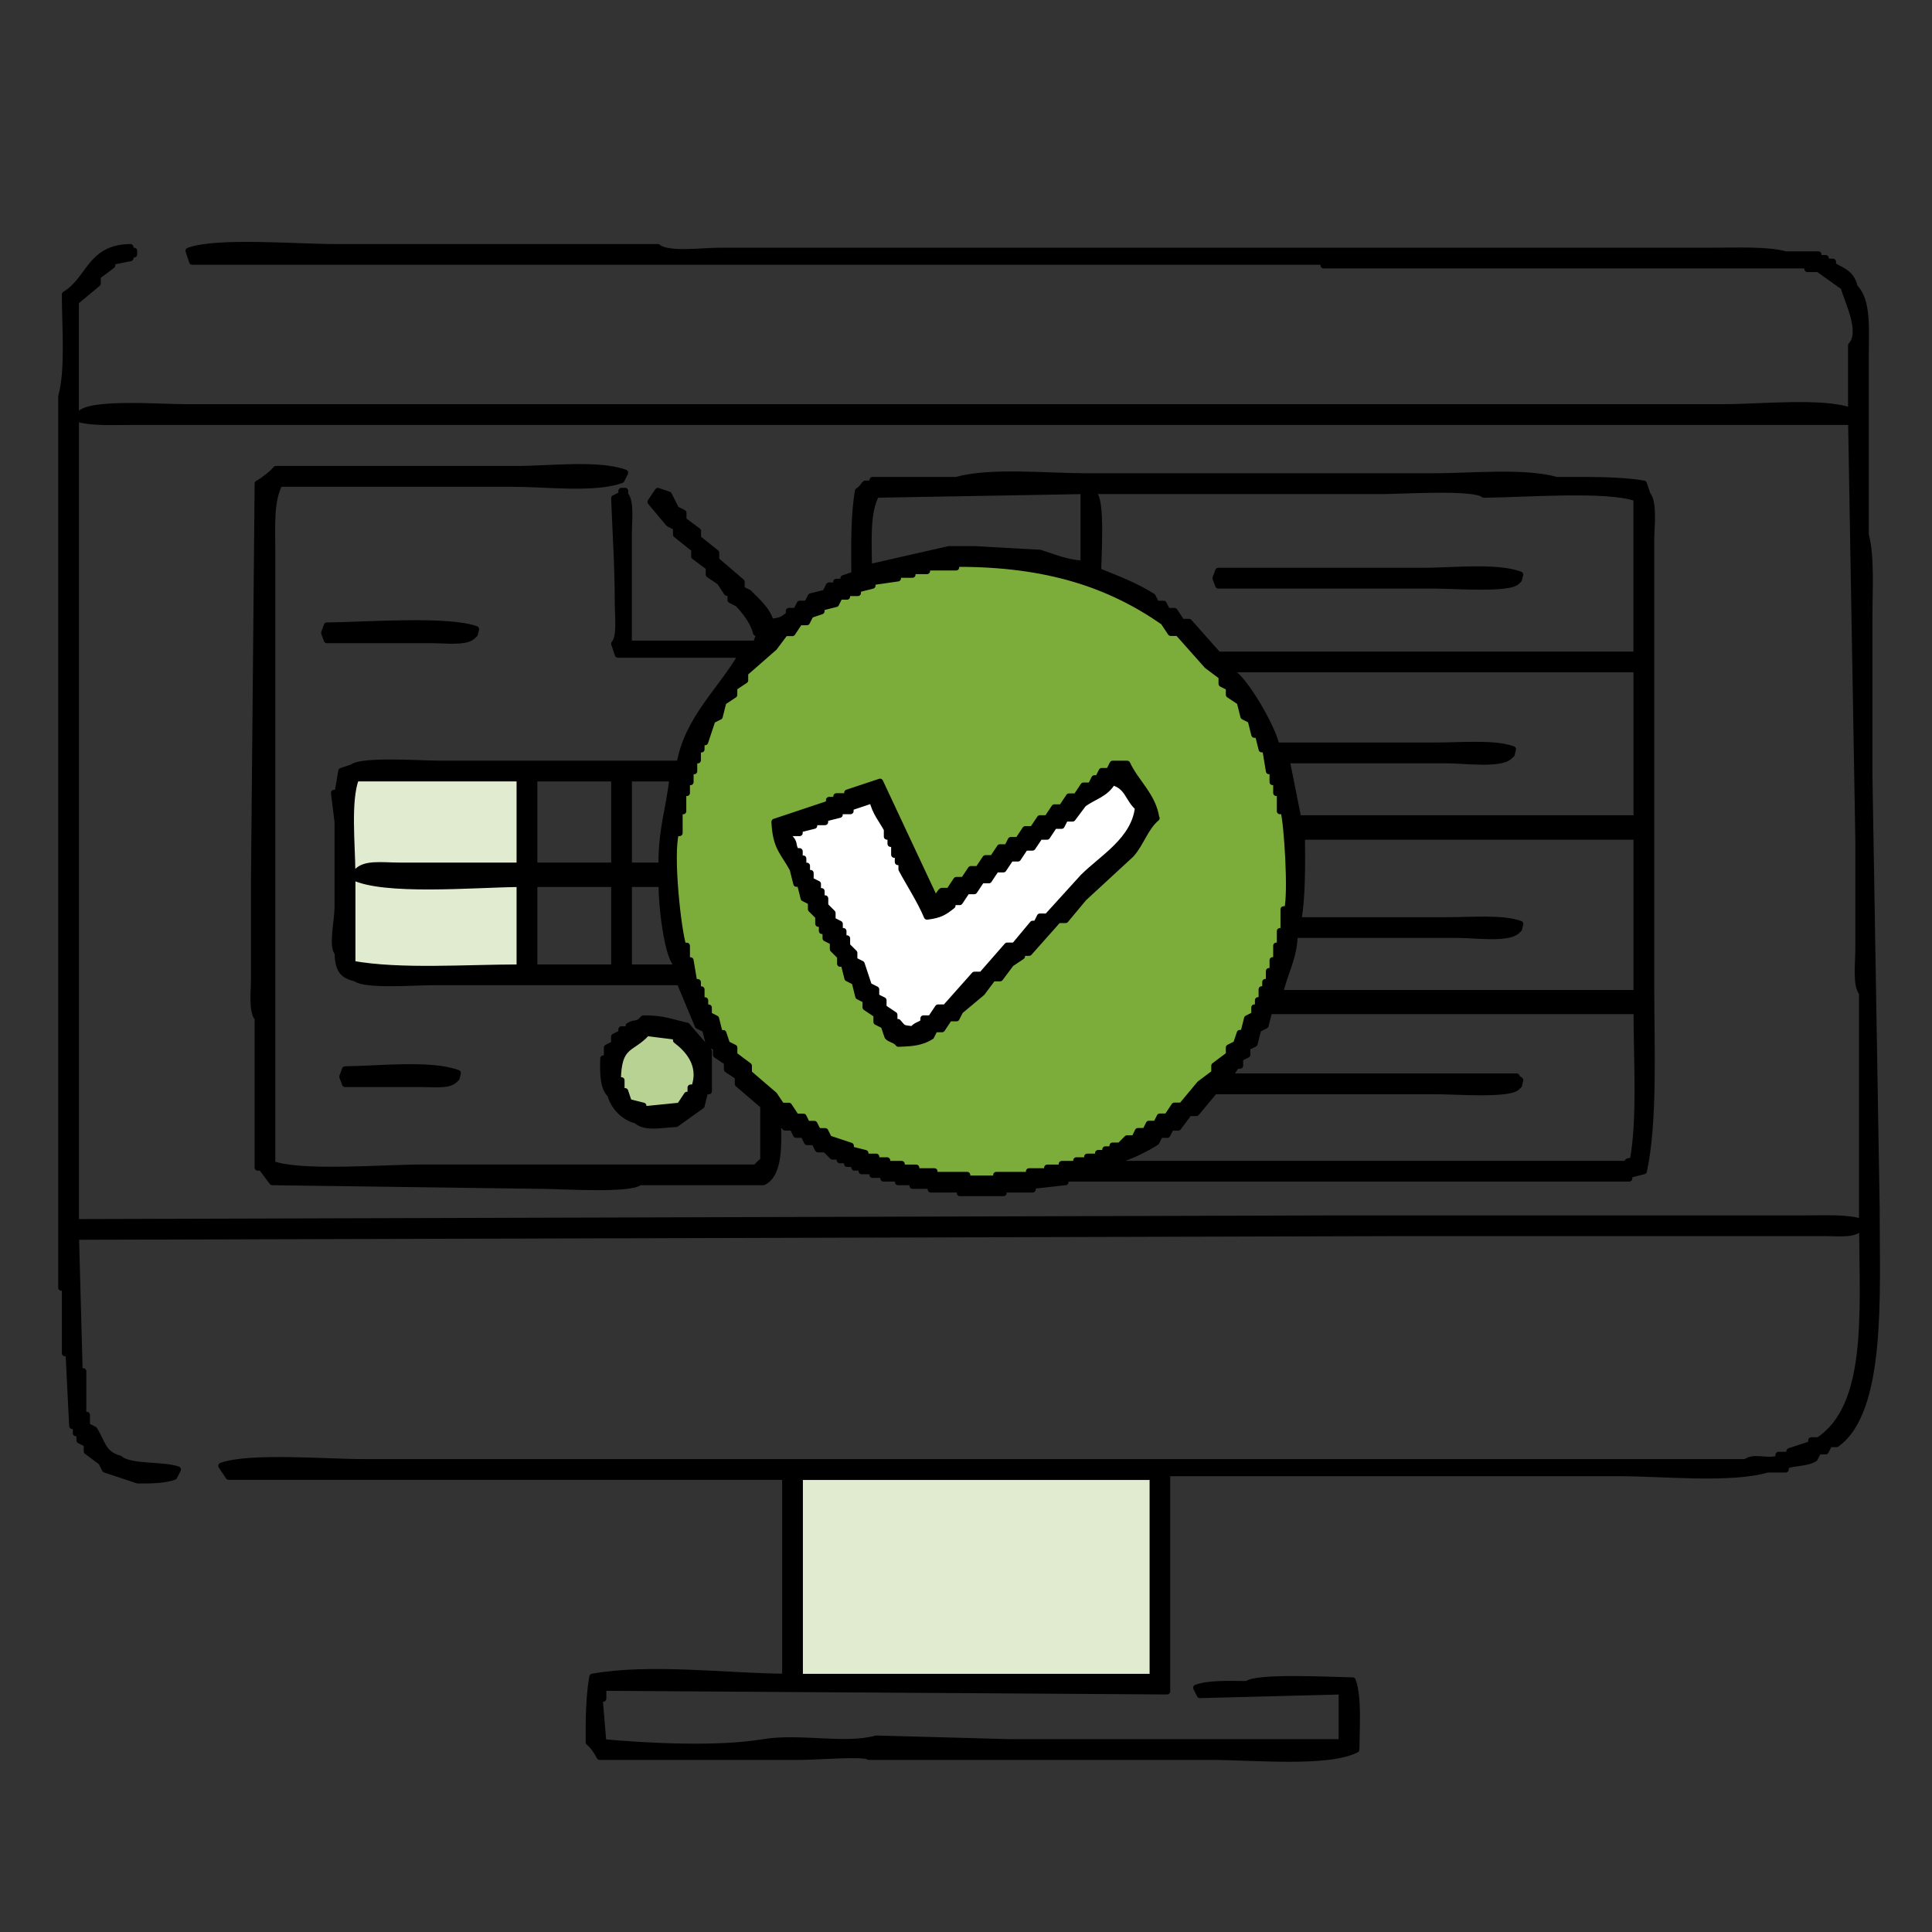
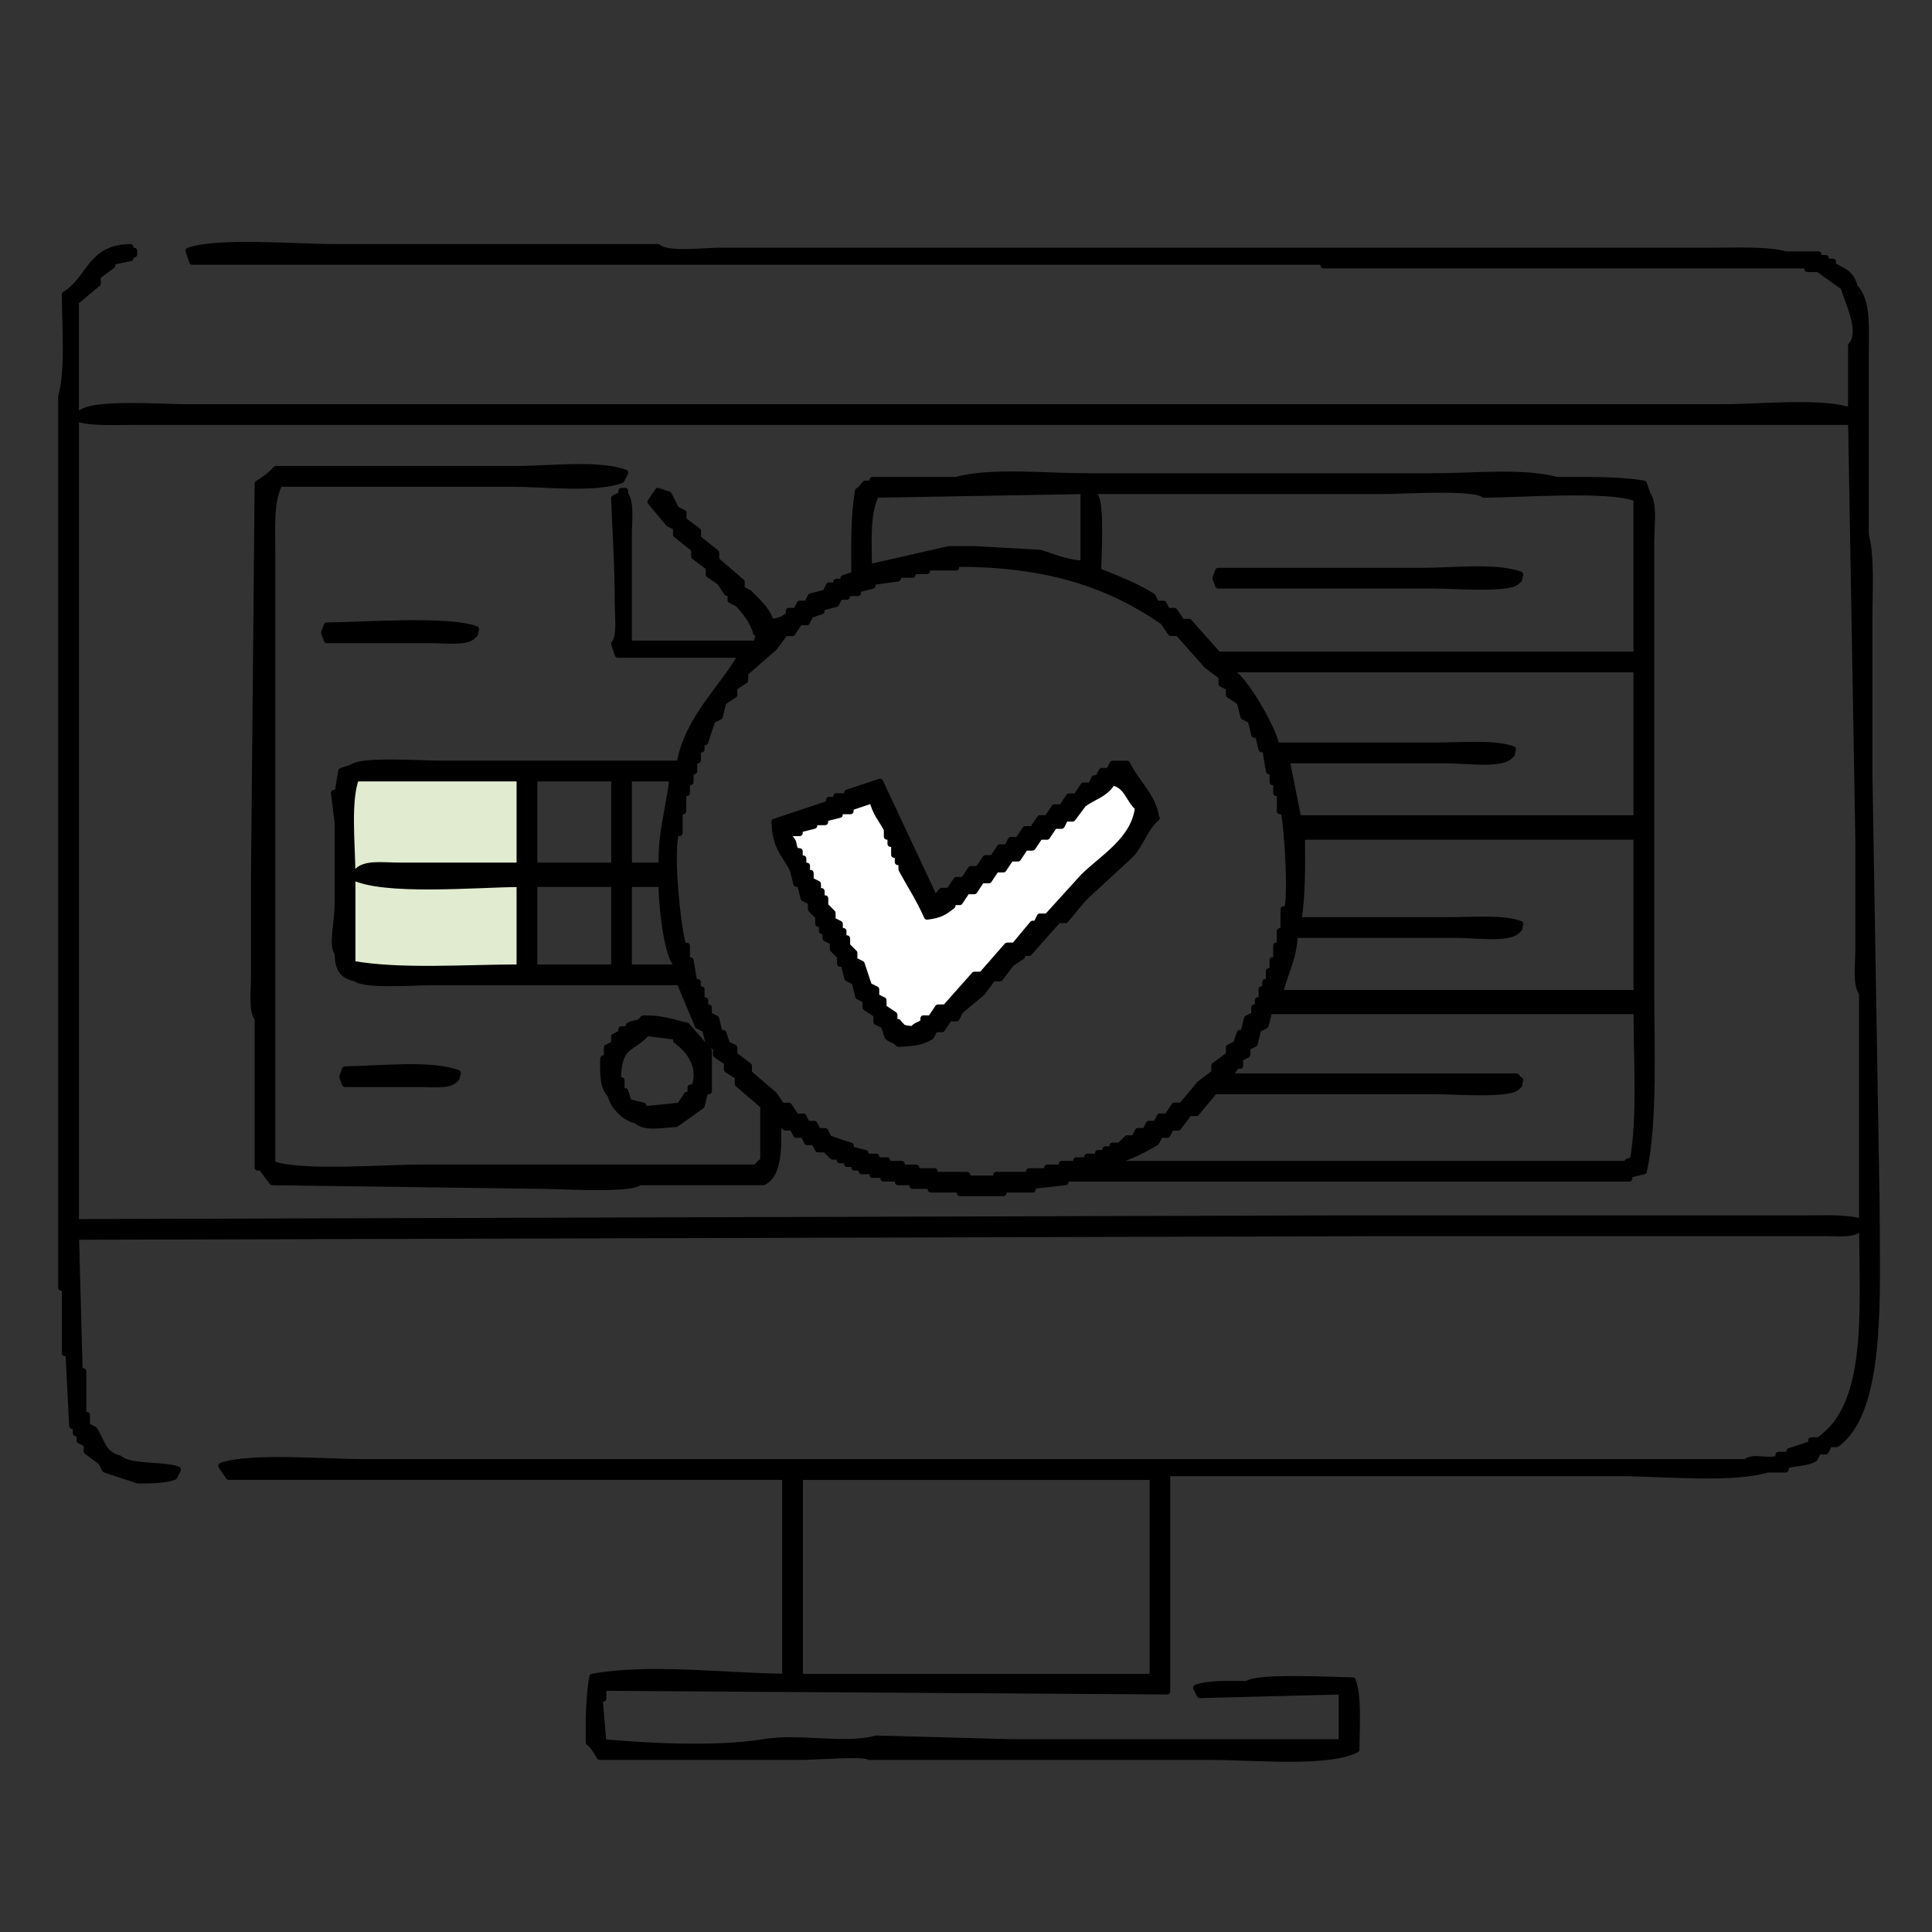
<svg xmlns="http://www.w3.org/2000/svg" viewBox="0 0 312 312">
  <rect x="0" y="0" width="312" height="312" fill="#333333" stroke="none" />
  <defs>
    <style>.c{fill:none;stroke:#000;stroke-linecap:round;stroke-linejoin:round;}.d{fill:#e0ebd0;stroke:#fff4d8;stroke-miterlimit:10;}.e{fill:#fff;}.e,.f,.g,.h{stroke-width:0px;}.e,.h{fill-rule:evenodd;}.f{fill:#b7d293;}.g{fill:#7cad3b;}</style>
  </defs>
  <g id="a">
-     <rect class="d" x="128.13" y="237.58" width="58.92" height="33.57" />
-     <circle class="g" cx="159.07" cy="140.55" r="50.67" />
    <path class="e" d="m140.91,129.22c-1.17.39-2.35.78-3.53,1.18v.59h-1.76v.59c-.78.2-1.57.39-2.35.59v.59h-1.76v.59c-.78.2-1.57.39-2.35.59v.59h-1.76v.59c1.14,1.05.5,1.12,1.17,2.35h.59v1.18h.59v1.17h.59v1.17h.59v1.17c.39.2.78.39,1.17.59v1.17h.59v1.17h.59v1.17l1.18,1.18v1.17c.39.2.78.39,1.17.59v1.17h.59v1.18h.59v1.17l1.17,1.17v1.18c.39.2.78.39,1.18.59.39,1.17.78,2.35,1.17,3.53.39.2.78.39,1.17.59v1.17c.39.2.78.39,1.18.59v1.17c.59.39,1.17.78,1.76,1.18v1.17h.59c.92.98.48.95,2.35,1.17.63-.74,1.04-.61,1.76-1.17v-.59h1.17c.39-.59.78-1.18,1.18-1.76h1.17c1.57-1.76,3.13-3.53,4.7-5.29h1.17c1.37-1.57,2.74-3.13,4.11-4.7h1.18c.98-1.17,1.96-2.35,2.94-3.53h.59c.2-.39.39-.78.59-1.17h1.17c1.96-2.15,3.92-4.31,5.87-6.46,3.01-3.01,8.24-5.93,8.81-11.16-1.64-1.42-1.61-3.44-4.11-4.11-1.21,1.99-2.88,2.22-4.7,3.52l-1.76,2.35h-1.17c-.2.39-.39.78-.59,1.17h-1.18c-.39.59-.78,1.18-1.17,1.76h-1.17c-.39.59-.78,1.17-1.18,1.76h-1.17c-.39.59-.78,1.18-1.17,1.76h-1.17c-.39.59-.78,1.17-1.18,1.76h-1.17c-.39.59-.78,1.17-1.17,1.76h-1.18c-.39.59-.78,1.18-1.17,1.76h-1.17c-.39.59-.78,1.17-1.17,1.76h-1.18v.59c-1.26,1.01-1.99,1.51-4.11,1.76-1.13-2.65-2.83-5.22-4.11-7.64v-1.17h-.59v-1.18h-.59v-1.76h-.59v-1.17h-.59v-1.18c-.81-1.52-1.87-2.64-2.35-4.7Z" />
    <rect class="d" x="56.66" y="124.75" width="27.25" height="32.27" />
-     <circle class="f" cx="105.98" cy="173.6" r="6.8" />
  </g>
  <g id="b">
    <path class="h" d="m303.06,195.61c-.39-23.5-.78-47-1.18-70.5v-25.26c0-4.37.36-10.1-.59-13.51v-28.79c0-4.37.41-8.98-1.76-11.16-.62-2.3-1.68-2.46-3.53-3.53v-.59h-1.17v-.59h-1.18v-.59h-5.29c-2.91-.82-7.9-.59-11.75-.59H116.23c-2.7,0-8.41.78-9.99-.59h-52.29c-6.12,0-18.91-1.09-23.5.59.2.59.39,1.17.59,1.76h182.71v.59h78.14v.59h1.76c1.37.98,2.74,1.96,4.11,2.94.44,1.95,3.26,7.2,1.18,9.4v10.58c-4.55-1.66-14.73-.59-20.56-.59H29.87c-3.93,0-15.53-.9-17.04,1.17h-.59v-18.21c1.18-.98,2.35-1.96,3.53-2.94v-1.17c.78-.59,1.57-1.18,2.35-1.76v-.59c.98-.2,1.96-.39,2.94-.59v-.59h.59v-.59h-.59v-.59c-6.59.06-6.52,5.2-10.57,7.64,0,5.24.6,12.21-.59,16.45v143.94h.59v10.58h.59c.2,3.92.39,7.83.59,11.75h.59v1.17h.59v1.17c.39.2.78.39,1.17.59v1.17c.78.59,1.57,1.17,2.35,1.76.2.39.39.78.59,1.18,1.76.59,3.52,1.17,5.29,1.76,2.24.02,4.44-.05,5.88-.59.2-.39.39-.78.59-1.17-2.4-.87-7.7-.25-9.4-1.76-2.76-.72-2.76-2.61-4.11-4.7-.39-.2-.78-.39-1.18-.59v-1.76h-.59v-7.05h-.59c-.2-7.25-.39-14.49-.59-21.74,71.08-.2,142.18-.39,213.26-.59h69.33c1.88,0,4.28.28,5.29-.59h.59c.09,13.83,1.23,28.6-7.05,34.07h-1.17v.59c-1.17.39-2.35.78-3.53,1.17v.59h-1.76v.59c-1.92.63-4.03-.48-5.29.59H58.66c-6.01,0-18.41-1.05-22.91.59.39.59.78,1.18,1.17,1.76h89.89v32.31c-9.44-.06-21.82-1.68-31.14,0-.53,2.82-.63,6.9-.59,10.57.71.57,1.33,1.52,1.76,2.35h32.31c2.84,0,10.39-.64,11.16,0h55.22c6.81,0,18.87,1.19,23.5-1.17.03-3.61.4-8.5-.59-11.16-3.21-.05-15.57-.72-17.04.59-2.83-.03-6.27-.15-8.22.59.2.39.39.78.59,1.17,7.64-.2,15.28-.39,22.91-.59v8.22h-53.46c-7.25-.2-14.49-.39-21.74-.59-5,1.4-12.35-.39-18.21.59-7.35,1.23-18.47.67-25.85,0-.2-2.35-.39-4.7-.59-7.05h.59v-1.76c30.35.2,60.71.39,91.06.59v-35.25h72.85c7.09,0,18.25,1.15,24.09-.59h2.94v-.59c1.61-.59,3.37-.36,4.7-1.17.2-.39.39-.78.59-1.17h1.18c.2-.39.39-.78.59-1.17h1.17c7.52-5.35,6.46-24.24,6.46-37.6Zm-2.35,1.76c-2.26-.82-6.24-.59-9.4-.59h-76.96c-67.36.2-134.74.39-202.1.59V67.53c2.26.82,6.24.59,9.4.59h277.3c.39,22.52.78,45.04,1.17,67.56v17.62c0,2.19-.47,5.83.59,7.05v37.01Zm-114.56,73.44h-56.99v-32.31h56.99v32.31Zm80.49-183.3c0-2.28.53-6.35-.59-7.64-.2-.59-.39-1.17-.59-1.76-2.52-.45-6.06-.58-9.4-.59h-4.7c-5.24-1.47-13.7-.59-19.98-.59h-55.81c-6.63,0-15.58-.96-21.15.59h-13.51v.59h-1.17c-.24.15-.53.83-1.17,1.17-.68,3.65-.63,8.97-.59,13.51-.59.2-1.17.39-1.76.59v.59h-1.17v.59h-1.18c-.2.39-.39.78-.59,1.17-.78.2-1.57.39-2.35.59-.2.39-.39.78-.59,1.18h-1.18c-.2.39-.39.78-.59,1.17h-1.17v.59c-1.03.8-1.17.97-2.94,1.17-.56-2.03-2.24-3.34-3.53-4.7-.39-.2-.78-.39-1.17-.59v-1.17c-1.37-1.17-2.74-2.35-4.11-3.53v-1.17c-.98-.78-1.96-1.57-2.94-2.35v-1.17c-.78-.59-1.57-1.18-2.35-1.76v-1.17c-.39-.2-.78-.39-1.18-.59-.39-.78-.78-1.57-1.18-2.35-.59-.2-1.17-.39-1.76-.59-.39.59-.78,1.18-1.18,1.76.98,1.17,1.96,2.35,2.94,3.52.39.2.78.39,1.18.59v1.17c.98.78,1.96,1.57,2.94,2.35v1.18c.78.59,1.57,1.17,2.35,1.76v1.17c.59.39,1.17.78,1.76,1.18.39.59.78,1.17,1.17,1.76h.59v1.17c.39.2.78.39,1.17.59,1.11,1.19,2.5,2.89,2.94,4.7h.59c-.2.59-.39,1.17-.59,1.76h-20.56v-17.62c0-2.07.42-5.33-.59-6.46v-.59h-.59v.59c-.39.2-.78.39-1.17.59.2,5.11.59,11.14.59,17.04,0,2.07.42,5.34-.59,6.46.2.59.39,1.18.59,1.76h19.97c-3.16,5.63-8.69,10.24-9.99,17.62h-38.78c-2.97,0-12.64-.69-14.1.59-.59.2-1.18.39-1.76.59-.2,1.17-.39,2.35-.59,3.53h-.59c.2,1.57.39,3.13.59,4.7v13.51c0,2.59-1.01,6.47,0,7.64.07,2.67.75,3.63,2.94,4.11,1.43,1.22,9.54.59,12.34.59h39.95c.98,2.35,1.96,4.7,2.94,7.05.39.2.78.39,1.18.59.2.78.39,1.57.59,2.35.39.2.78.39,1.17.59v1.17c.59.39,1.17.78,1.76,1.18v1.17c.59.39,1.18.78,1.76,1.17v1.17c1.37,1.17,2.74,2.35,4.11,3.53v8.81s-.98.8-1.17,1.18h-54.05c-6.24,0-19.41,1.12-24.09-.59v-98.7c0-4.47-.3-8.28,1.18-11.16h37.6c5.39,0,13.31.99,17.62-.59.2-.39.39-.78.59-1.18-4.31-1.58-12.24-.59-17.62-.59h-38.77c-.58.72-2.1,1.89-2.94,2.35-.2,21.34-.39,42.69-.59,64.04v15.86c0,2.08-.41,5.32.59,6.46v24.09h.59c.59.78,1.18,1.57,1.76,2.35,14.49.2,28.98.39,43.47.59,3.17,0,14.34.75,15.86-.59h19.98c2.61-1.26,2.44-5.92,2.35-9.99.71.39.82.94,1.18,1.17h1.17c.2.39.39.78.59,1.17h1.18c.2.39.39.78.59,1.18h1.17c.2.39.39.78.59,1.17h1.17l1.18,1.17h1.17v.59h1.18v.59h1.17v.59h1.18v.59h1.76v.59h1.76v.59h2.35v.59h2.35v.59h2.94v.59h4.7v.59h7.05v-.59h4.7v-.59c1.76-.2,3.53-.39,5.29-.59v-.59h91.06v-.59c.78-.2,1.57-.39,2.35-.59,1.74-8.11,1.18-20.01,1.18-29.96v-71.68Zm-89.89-8.22h46.41c3.25,0,14.9-.77,16.45.59,6.28-.03,19.99-1.14,24.67.59v25.26h-67.56c-1.57-1.76-3.13-3.53-4.7-5.29h-1.18c-.39-.59-.78-1.17-1.17-1.76h-1.17c-.2-.39-.39-.78-.59-1.17h-1.18c-.2-.39-.39-.78-.59-1.18-2.75-1.75-5.71-2.86-8.81-4.11.05-2.68.58-11.05-.59-12.34v-.59Zm56.99,69.33h-24.09c.68-3.65.63-8.97.59-13.51h54.05v25.26h-57.57c.69-3.24,2.25-5.57,2.35-9.4h26.44c2.59,0,7.91.72,9.4-.59.66-.67.25,0,.59-1.17-2.83-1.04-7.96-.59-11.75-.59Zm-24.09-16.45c-.59-2.94-1.18-5.88-1.76-8.81h-.59v-.59h26.44c2.69,0,8.43.79,9.99-.59.66-.67.25,0,.59-1.18-2.98-1.09-8.39-.59-12.34-.59h-25.85c-.64-2.97-4.95-10.38-7.05-11.75v-.59h65.21v24.09h-54.64Zm-68.15-52.29c11.16-.2,22.33-.39,33.49-.59v11.75c-2.87-.14-4.92-1.12-7.05-1.76-3.52-.2-7.05-.39-10.58-.59h-4.11c-4.31.98-8.62,1.96-12.93,2.94-.05-4.54-.35-8.84,1.18-11.75Zm-39.95,45.82h7.05c-.51,4.78-1.84,8.3-1.76,14.1h-5.29v-14.1Zm-17.63,30.55c-8.75,0-19.27.8-27.02-.59v-14.1c4.98,2.57,19.67,1.25,27.02,1.18v13.51Zm0-16.45h-19.39c-2.82,0-5.85-.52-7.05,1.17h-.59c-.03-4.72-.78-11.59.59-15.28h26.44v14.1Zm15.28,16.45h-12.92v-13.51h12.92v13.51Zm0-16.45h-12.92v-14.1h12.92v14.1Zm9.99,16.45h-7.64v-13.51h5.29c-.01,3.47.88,11.35,2.35,12.92v.59Zm70.5,29.37h-1.18v.59h-1.17v.59h-1.76v.59h-1.76v.59h-2.35v.59h-2.35v.59h-2.94v.59h-5.29v.59h-4.7v-.59h-5.29v-.59h-2.94v-.59h-2.35v-.59h-2.35v-.59h-1.76v-.59h-1.76v-.59c-.78-.2-1.57-.39-2.35-.59v-.59c-1.17-.39-2.35-.78-3.53-1.17-.2-.39-.39-.78-.59-1.18h-1.17c-.2-.39-.39-.78-.59-1.17h-1.17c-.2-.39-.39-.78-.59-1.17h-1.18c-.39-.59-.78-1.18-1.17-1.76h-1.18c-.39-.59-.78-1.17-1.18-1.76-1.37-1.17-2.74-2.35-4.11-3.53v-1.17c-.78-.59-1.57-1.18-2.35-1.76v-1.17c-.39-.2-.78-.39-1.18-.59-.2-.59-.39-1.18-.59-1.76h-.59c-.2-.78-.39-1.57-.59-2.35-.39-.2-.78-.39-1.17-.59v-1.18h-.59v-1.17h-.59v-1.76h-.59v-1.18h-.59c-.2-1.17-.39-2.35-.59-3.52h-.59v-2.35h-.59c-.82-2.43-2.17-14.67-1.18-18.21h.59v-3.53h.59v-2.94h.59v-1.76h.59v-1.76h.59v-1.76h.59v-1.76h.59v-1.17h.59c.39-1.17.78-2.35,1.17-3.53.39-.2.78-.39,1.18-.59.2-.78.39-1.57.59-2.35.59-.39,1.18-.78,1.76-1.17v-1.17c.59-.39,1.17-.78,1.76-1.17v-1.18c1.57-1.37,3.13-2.74,4.7-4.11.59-.78,1.18-1.57,1.76-2.35h1.17c.39-.59.78-1.18,1.17-1.76h1.18c.2-.39.39-.78.59-1.17.59-.2,1.18-.39,1.76-.59v-.59c.78-.2,1.57-.39,2.35-.59.2-.39.39-.78.59-1.18h1.18v-.59h1.76v-.59c.78-.2,1.57-.39,2.35-.59v-.59c1.37-.2,2.74-.39,4.11-.59v-.59h2.35v-.59h2.35v-.59h4.7v-.59c14.76-.05,24.84,3.39,33.49,9.4.39.59.78,1.18,1.17,1.76h1.17c1.57,1.76,3.13,3.53,4.7,5.29.78.59,1.57,1.17,2.35,1.76v1.18c.39.2.78.39,1.18.59v1.17c.59.39,1.18.78,1.76,1.17.2.78.39,1.57.59,2.35.39.2.78.39,1.17.59.2.78.39,1.57.59,2.35h.59c.2.78.39,1.57.59,2.35h.59c.2,1.17.39,2.35.59,3.53h.59v1.76h.59v1.76h.59v2.94h.59c.57,1.9,1.29,13.39.59,15.86h-.59v3.52h-.59v2.35h-.59v2.35h-.59v1.76h-.59v1.76h-.59v1.18h-.59v1.76h-.59v1.17h-.59v1.18c-.39.2-.78.39-1.17.59-.2.78-.39,1.57-.59,2.35h-.59c-.2.59-.39,1.18-.59,1.76-.39.2-.78.39-1.17.59v1.17c-.78.59-1.57,1.18-2.35,1.76v1.17c-.78.59-1.57,1.17-2.35,1.76-.98,1.17-1.96,2.35-2.94,3.53h-1.17c-.39.59-.78,1.18-1.17,1.76h-1.18c-.2.39-.39.78-.59,1.17h-1.17c-.2.39-.39.78-.59,1.17h-1.18c-.2.39-.39.78-.59,1.18h-1.17l-1.17,1.17h-1.17v.59Zm84.01,1.76c-1.17.35-.51-.08-1.17.59h-82.25v-.59c1.9-.41,4.95-1.94,6.46-2.94.2-.39.39-.78.59-1.18h1.18c.2-.39.39-.78.59-1.17h1.17c.59-.78,1.18-1.57,1.76-2.35h1.17c.98-1.17,1.96-2.35,2.94-3.53h35.84c2.84,0,11.51.65,12.93-.59.66-.67.25,0,.59-1.18-.66-.5-.09.08-.59-.59h-46.41c.39-.59.78-1.17,1.17-1.76h.59v-1.18c.39-.2.78-.39,1.17-.59v-1.17c.39-.2.78-.39,1.17-.59.2-.78.39-1.57.59-2.35.39-.2.78-.39,1.18-.59.2-.78.39-1.57.59-2.35h59.34c0,7.83.64,17.24-.59,24.09Zm-31.73-92.82c2.84,0,11.51.65,12.93-.59.66-.67.25,0,.59-1.18-3.87-1.42-10.96-.59-15.86-.59h-32.9c-.55,1.79-.58.54,0,2.35h35.25Zm-179.19,8.81h17.04c2.07,0,5.33.42,6.46-.59.66-.67.25,0,.59-1.17-4.54-1.68-17.98-.64-24.09-.59-.55,1.79-.58.54,0,2.35Zm133.95,28.79c-.49-3.63-3.34-5.84-4.7-8.81h-2.35c-.2.39-.39.78-.59,1.17h-1.17c-.2.39-.39.78-.59,1.17h-.59c-.2.39-.39.78-.59,1.18h-1.18c-.39.59-.78,1.17-1.17,1.76h-1.17c-.39.59-.78,1.18-1.17,1.76h-1.18c-.39.59-.78,1.17-1.17,1.76h-1.17c-.39.59-.78,1.17-1.18,1.76h-1.18c-.39.59-.78,1.18-1.17,1.76h-1.17c-.2.39-.39.78-.59,1.17h-1.17c-.39.59-.78,1.18-1.17,1.76h-1.17c-.39.59-.78,1.17-1.18,1.76h-1.17c-.39.59-.78,1.17-1.17,1.76h-1.18c-.39.59-.78,1.18-1.17,1.76h-1.17c-.38.25-.43.78-1.17,1.17-2.94-6.27-5.88-12.53-8.81-18.8-1.76.59-3.53,1.17-5.29,1.76v.59h-1.76v.59h-1.18v.59c-2.94.98-5.88,1.96-8.81,2.94.18,4.24,1.5,4.94,2.94,7.64.2.78.39,1.57.59,2.35h.59c.2.78.39,1.57.59,2.35.39.2.78.39,1.18.59v1.18l1.18,1.17v1.17h.59v1.17h.59v1.18c.39.2.78.39,1.18.59v1.17l1.17,1.17v1.18h.59c.2.78.39,1.57.59,2.35.39.2.78.39,1.17.59.2.78.39,1.57.59,2.35.39.2.78.39,1.17.59v1.17c.59.39,1.17.78,1.76,1.18v1.17c.39.2.78.39,1.18.59.2.59.39,1.18.59,1.76.41.53,1.21.46,1.76,1.17,2.35-.07,3.77-.22,5.29-1.17.2-.39.39-.78.59-1.18h1.17c.39-.59.78-1.17,1.17-1.76h1.17c.2-.39.39-.78.59-1.17,1.17-.98,2.35-1.96,3.52-2.94.59-.78,1.18-1.57,1.76-2.35h1.17c.59-.78,1.18-1.57,1.76-2.35.59-.39,1.17-.78,1.76-1.18v-.59h1.17c1.57-1.76,3.13-3.53,4.7-5.29h1.18c.98-1.17,1.96-2.35,2.94-3.53,2.55-2.35,5.09-4.7,7.64-7.05,1.6-1.77,2.29-4.35,4.11-5.87Zm-11.75,9.4c-1.96,2.15-3.92,4.31-5.87,6.46h-1.17c-.2.39-.39.78-.59,1.17h-.59c-.98,1.17-1.96,2.35-2.94,3.53h-1.18c-1.37,1.57-2.74,3.13-4.11,4.7h-1.17c-1.57,1.76-3.13,3.53-4.7,5.29h-1.18c-.39.59-.78,1.18-1.18,1.76h-1.17v.59c-.73.56-1.14.43-1.76,1.17-1.87-.23-1.43-.19-2.35-1.17h-.59v-1.17c-.59-.39-1.17-.78-1.76-1.18v-1.17c-.39-.2-.78-.39-1.18-.59v-1.17c-.39-.2-.78-.39-1.18-.59-.39-1.17-.78-2.35-1.17-3.53-.39-.2-.78-.39-1.18-.59v-1.18l-1.17-1.17v-1.17h-.59v-1.18h-.59v-1.17c-.39-.2-.78-.39-1.17-.59v-1.17l-1.18-1.18v-1.17h-.59v-1.17h-.59v-1.17c-.39-.2-.78-.39-1.18-.59v-1.17h-.59v-1.17h-.59v-1.17h-.59v-1.18h-.59c-.68-1.23-.03-1.3-1.17-2.35v-.59h1.76v-.59c.78-.2,1.57-.39,2.35-.59v-.59h1.76v-.59c.78-.2,1.57-.39,2.35-.59v-.59h1.76v-.59c1.17-.39,2.35-.78,3.53-1.18.48,2.06,1.54,3.18,2.35,4.7v1.18h.59v1.17h.59v1.76h.59v1.18h.59v1.17c1.29,2.41,2.98,4.98,4.11,7.64,2.13-.25,2.85-.75,4.11-1.76v-.59h1.18c.39-.59.78-1.17,1.17-1.76h1.18c.39-.59.78-1.18,1.17-1.76h1.18c.39-.59.78-1.17,1.17-1.76h1.18c.39-.59.78-1.17,1.18-1.76h1.17c.39-.59.78-1.18,1.17-1.76h1.18c.39-.59.78-1.17,1.18-1.76h1.17c.39-.59.78-1.18,1.17-1.76h1.18c.2-.39.39-.78.59-1.17h1.18c.59-.78,1.17-1.57,1.76-2.35,1.82-1.3,3.49-1.54,4.7-3.52,2.5.67,2.47,2.69,4.11,4.11-.58,5.23-5.8,8.15-8.81,11.16Zm-72.26,39.36c1.46,1.35,4.04.69,6.46.59,1.37-.98,2.74-1.96,4.11-2.94.2-.78.39-1.57.59-2.35h.59v-6.46c-1.17-1.37-2.35-2.74-3.53-4.11-2.38-.5-3.78-1.22-7.05-1.17-1.03,1.18-1.16.49-2.35,1.17v.59h-1.18v.59c-.39.2-.78.39-1.17.59v1.17c-.39.2-.78.39-1.17.59v1.76h-.59c-.05,2.5-.06,4.68,1.17,5.88.46,1.88,2.22,3.67,4.11,4.11Zm1.76-14.1c1.57.2,3.13.39,4.7.59v.59c1.57,1.19,4.36,3.76,2.94,7.64h-.59v1.17h-.59c-.39.59-.78,1.17-1.17,1.76-1.96.2-3.92.39-5.88.59v-.59c-.78-.2-1.57-.39-2.35-.59-.2-.59-.39-1.17-.59-1.76h-.59v-1.76h-.59c.08-5.96,2.2-4.85,4.7-7.64Zm-31.14,7.64c.66-.67.25,0,.59-1.17-4.4-1.63-12.72-.65-18.21-.59-.55,1.79-.58.54,0,2.35h12.34c1.87,0,4.3.3,5.29-.59Z" />
    <path class="c" d="m303.06,195.61c-.39-23.5-.78-47-1.18-70.5v-25.26c0-4.37.36-10.1-.59-13.51v-28.79c0-4.37.41-8.98-1.76-11.16-.62-2.3-1.68-2.46-3.53-3.53v-.59h-1.17v-.59h-1.18v-.59h-5.29c-2.91-.82-7.9-.59-11.75-.59H116.23c-2.7,0-8.41.78-9.99-.59h-52.29c-6.12,0-18.91-1.09-23.5.59.2.59.39,1.17.59,1.76h182.71v.59h78.14v.59h1.76c1.37.98,2.74,1.96,4.11,2.94.44,1.95,3.26,7.2,1.18,9.4v10.58c-4.55-1.66-14.73-.59-20.56-.59H29.87c-3.93,0-15.53-.9-17.04,1.17h-.59v-18.21c1.18-.98,2.35-1.96,3.53-2.94v-1.17c.78-.59,1.57-1.18,2.35-1.76v-.59c.98-.2,1.96-.39,2.94-.59v-.59h.59v-.59h-.59v-.59c-6.59.06-6.52,5.2-10.57,7.64,0,5.24.6,12.21-.59,16.45v143.94h.59v10.58h.59c.2,3.92.39,7.83.59,11.75h.59v1.17h.59v1.17c.39.2.78.39,1.17.59v1.17c.78.59,1.57,1.17,2.35,1.76.2.39.39.78.59,1.18,1.76.59,3.52,1.17,5.29,1.76,2.24.02,4.44-.05,5.88-.59.2-.39.39-.78.59-1.17-2.4-.87-7.7-.25-9.4-1.76-2.76-.72-2.76-2.61-4.11-4.7-.39-.2-.78-.39-1.18-.59v-1.76h-.59v-7.05h-.59c-.2-7.25-.39-14.49-.59-21.74,71.08-.2,142.18-.39,213.26-.59h69.33c1.88,0,4.28.28,5.29-.59h.59c.09,13.83,1.23,28.6-7.05,34.07h-1.17v.59c-1.17.39-2.35.78-3.53,1.17v.59h-1.76v.59c-1.92.63-4.03-.48-5.29.59H58.66c-6.01,0-18.41-1.05-22.91.59.39.59.78,1.18,1.17,1.76h89.89v32.31c-9.44-.06-21.82-1.68-31.14,0-.53,2.82-.63,6.9-.59,10.57.71.57,1.33,1.52,1.76,2.35h32.31c2.84,0,10.39-.64,11.16,0h55.22c6.81,0,18.87,1.19,23.5-1.17.03-3.61.4-8.5-.59-11.16-3.21-.05-15.57-.72-17.04.59-2.83-.03-6.27-.15-8.22.59.2.39.39.78.59,1.17,7.64-.2,15.28-.39,22.91-.59v8.22h-53.46c-7.25-.2-14.49-.39-21.74-.59-5,1.4-12.35-.39-18.21.59-7.35,1.23-18.47.67-25.85,0-.2-2.35-.39-4.7-.59-7.05h.59v-1.76c30.35.2,60.71.39,91.06.59v-35.25h72.85c7.09,0,18.25,1.15,24.09-.59h2.94v-.59c1.61-.59,3.37-.36,4.7-1.17.2-.39.39-.78.59-1.17h1.18c.2-.39.39-.78.59-1.17h1.17c7.52-5.35,6.46-24.24,6.46-37.6Zm-2.35,1.76c-2.26-.82-6.24-.59-9.4-.59h-76.96c-67.36.2-134.74.39-202.1.59V67.53c2.26.82,6.24.59,9.4.59h277.3c.39,22.52.78,45.04,1.17,67.56v17.62c0,2.19-.47,5.83.59,7.05v37.01Zm-114.56,73.44h-56.99v-32.31h56.99v32.31Zm80.49-183.3c0-2.28.53-6.35-.59-7.64-.2-.59-.39-1.17-.59-1.76-2.52-.45-6.06-.58-9.4-.59h-4.7c-5.24-1.47-13.7-.59-19.98-.59h-55.81c-6.63,0-15.58-.96-21.15.59h-13.51v.59h-1.17c-.24.15-.53.83-1.17,1.17-.68,3.65-.63,8.97-.59,13.51-.59.2-1.17.39-1.76.59v.59h-1.17v.59h-1.18c-.2.39-.39.78-.59,1.17-.78.2-1.57.39-2.35.59-.2.39-.39.78-.59,1.18h-1.18c-.2.39-.39.78-.59,1.17h-1.17v.59c-1.03.8-1.17.97-2.94,1.17-.56-2.03-2.24-3.34-3.53-4.7-.39-.2-.78-.39-1.17-.59v-1.17c-1.37-1.17-2.74-2.35-4.11-3.53v-1.17c-.98-.78-1.96-1.57-2.94-2.35v-1.17c-.78-.59-1.57-1.18-2.35-1.76v-1.17c-.39-.2-.78-.39-1.18-.59-.39-.78-.78-1.57-1.18-2.35-.59-.2-1.17-.39-1.76-.59-.39.59-.78,1.18-1.18,1.76.98,1.17,1.96,2.35,2.94,3.52.39.2.78.39,1.18.59v1.17c.98.78,1.96,1.57,2.94,2.35v1.18c.78.59,1.57,1.17,2.35,1.76v1.17c.59.39,1.17.78,1.76,1.18.39.59.78,1.17,1.17,1.76h.59v1.17c.39.2.78.39,1.17.59,1.11,1.19,2.5,2.89,2.94,4.7h.59c-.2.59-.39,1.17-.59,1.76h-20.56v-17.62c0-2.07.42-5.33-.59-6.46v-.59h-.59v.59c-.39.2-.78.39-1.17.59.2,5.11.59,11.14.59,17.04,0,2.07.42,5.34-.59,6.46.2.59.39,1.18.59,1.76h19.97c-3.16,5.63-8.69,10.24-9.99,17.62h-38.78c-2.97,0-12.64-.69-14.1.59-.59.2-1.18.39-1.76.59-.2,1.17-.39,2.35-.59,3.53h-.59c.2,1.57.39,3.13.59,4.7v13.51c0,2.59-1.01,6.47,0,7.64.07,2.67.75,3.63,2.94,4.11,1.43,1.22,9.54.59,12.34.59h39.95c.98,2.35,1.96,4.7,2.94,7.05.39.2.78.39,1.18.59.2.78.39,1.57.59,2.35.39.2.78.39,1.17.59v1.17c.59.39,1.17.78,1.76,1.18v1.17c.59.39,1.18.78,1.76,1.17v1.17c1.37,1.17,2.74,2.35,4.11,3.53v8.81s-.98.8-1.17,1.18h-54.05c-6.24,0-19.41,1.12-24.09-.59v-98.7c0-4.47-.3-8.28,1.18-11.16h37.6c5.39,0,13.31.99,17.62-.59.2-.39.39-.78.59-1.18-4.31-1.58-12.24-.59-17.62-.59h-38.77c-.58.72-2.1,1.89-2.94,2.35-.2,21.34-.39,42.69-.59,64.04v15.86c0,2.08-.41,5.32.59,6.46v24.09h.59c.59.78,1.18,1.57,1.76,2.35,14.49.2,28.98.39,43.47.59,3.17,0,14.34.75,15.86-.59h19.98c2.61-1.26,2.44-5.92,2.35-9.99.71.39.82.94,1.18,1.17h1.17c.2.39.39.78.59,1.17h1.18c.2.39.39.78.59,1.18h1.17c.2.39.39.78.59,1.17h1.17l1.18,1.17h1.17v.59h1.18v.59h1.17v.59h1.18v.59h1.76v.59h1.76v.59h2.35v.59h2.35v.59h2.94v.59h4.7v.59h7.05v-.59h4.7v-.59c1.76-.2,3.53-.39,5.29-.59v-.59h91.06v-.59c.78-.2,1.57-.39,2.35-.59,1.74-8.11,1.18-20.01,1.18-29.96v-71.68Zm-89.89-8.22h46.41c3.25,0,14.9-.77,16.45.59,6.28-.03,19.99-1.14,24.67.59v25.26h-67.56c-1.57-1.76-3.13-3.53-4.7-5.29h-1.18c-.39-.59-.78-1.17-1.17-1.76h-1.17c-.2-.39-.39-.78-.59-1.17h-1.18c-.2-.39-.39-.78-.59-1.18-2.75-1.75-5.71-2.86-8.81-4.11.05-2.68.58-11.05-.59-12.34v-.59Zm56.99,69.33h-24.09c.68-3.65.63-8.97.59-13.51h54.05v25.26h-57.57c.69-3.24,2.25-5.57,2.35-9.4h26.44c2.59,0,7.91.72,9.4-.59.66-.67.25,0,.59-1.17-2.83-1.04-7.96-.59-11.75-.59Zm-24.09-16.45c-.59-2.94-1.18-5.88-1.76-8.81h-.59v-.59h26.44c2.69,0,8.43.79,9.99-.59.66-.67.25,0,.59-1.18-2.98-1.09-8.39-.59-12.34-.59h-25.85c-.64-2.97-4.95-10.38-7.05-11.75v-.59h65.21v24.09h-54.64Zm-68.15-52.29c11.16-.2,22.33-.39,33.49-.59v11.75c-2.87-.14-4.92-1.12-7.05-1.76-3.52-.2-7.05-.39-10.58-.59h-4.11c-4.31.98-8.62,1.96-12.93,2.94-.05-4.54-.35-8.84,1.18-11.75Zm-39.95,45.82h7.05c-.51,4.78-1.84,8.3-1.76,14.1h-5.29v-14.1Zm-17.63,30.55c-8.75,0-19.27.8-27.02-.59v-14.1c4.98,2.57,19.67,1.25,27.02,1.18v13.51Zm0-16.45h-19.39c-2.82,0-5.85-.52-7.05,1.17h-.59c-.03-4.72-.78-11.59.59-15.28h26.44v14.1Zm15.28,16.45h-12.92v-13.51h12.92v13.51Zm0-16.45h-12.92v-14.1h12.92v14.1Zm9.99,16.45h-7.64v-13.51h5.29c-.01,3.47.88,11.35,2.35,12.92v.59Zm70.5,29.37h-1.18v.59h-1.17v.59h-1.76v.59h-1.76v.59h-2.35v.59h-2.35v.59h-2.94v.59h-5.29v.59h-4.7v-.59h-5.29v-.59h-2.94v-.59h-2.35v-.59h-2.35v-.59h-1.76v-.59h-1.76v-.59c-.78-.2-1.57-.39-2.35-.59v-.59c-1.17-.39-2.35-.78-3.53-1.17-.2-.39-.39-.78-.59-1.18h-1.17c-.2-.39-.39-.78-.59-1.17h-1.17c-.2-.39-.39-.78-.59-1.17h-1.18c-.39-.59-.78-1.18-1.17-1.76h-1.18c-.39-.59-.78-1.17-1.18-1.76-1.37-1.17-2.74-2.35-4.11-3.53v-1.17c-.78-.59-1.57-1.18-2.35-1.76v-1.17c-.39-.2-.78-.39-1.18-.59-.2-.59-.39-1.18-.59-1.76h-.59c-.2-.78-.39-1.57-.59-2.35-.39-.2-.78-.39-1.17-.59v-1.18h-.59v-1.17h-.59v-1.76h-.59v-1.18h-.59c-.2-1.17-.39-2.35-.59-3.52h-.59v-2.35h-.59c-.82-2.43-2.17-14.67-1.18-18.21h.59v-3.53h.59v-2.94h.59v-1.76h.59v-1.76h.59v-1.76h.59v-1.76h.59v-1.17h.59c.39-1.17.78-2.35,1.17-3.53.39-.2.78-.39,1.18-.59.2-.78.39-1.57.59-2.35.59-.39,1.18-.78,1.76-1.17v-1.17c.59-.39,1.17-.78,1.76-1.17v-1.18c1.57-1.37,3.13-2.74,4.7-4.11.59-.78,1.18-1.57,1.76-2.35h1.17c.39-.59.78-1.18,1.17-1.76h1.18c.2-.39.39-.78.59-1.17.59-.2,1.18-.39,1.76-.59v-.59c.78-.2,1.57-.39,2.35-.59.2-.39.39-.78.59-1.18h1.18v-.59h1.76v-.59c.78-.2,1.57-.39,2.35-.59v-.59c1.37-.2,2.74-.39,4.11-.59v-.59h2.35v-.59h2.35v-.59h4.7v-.59c14.76-.05,24.84,3.39,33.49,9.4.39.59.78,1.18,1.17,1.76h1.17c1.57,1.76,3.13,3.53,4.7,5.29.78.59,1.57,1.17,2.35,1.76v1.18c.39.2.78.39,1.18.59v1.17c.59.39,1.18.78,1.76,1.17.2.78.39,1.57.59,2.35.39.2.78.39,1.17.59.2.78.39,1.57.59,2.35h.59c.2.78.39,1.57.59,2.35h.59c.2,1.17.39,2.35.59,3.53h.59v1.76h.59v1.76h.59v2.94h.59c.57,1.9,1.29,13.39.59,15.86h-.59v3.52h-.59v2.35h-.59v2.35h-.59v1.76h-.59v1.76h-.59v1.18h-.59v1.76h-.59v1.17h-.59v1.18c-.39.2-.78.39-1.17.59-.2.78-.39,1.57-.59,2.35h-.59c-.2.59-.39,1.18-.59,1.76-.39.2-.78.39-1.17.59v1.17c-.78.59-1.57,1.18-2.35,1.76v1.17c-.78.59-1.57,1.17-2.35,1.76-.98,1.17-1.96,2.35-2.94,3.53h-1.17c-.39.59-.78,1.18-1.17,1.76h-1.18c-.2.39-.39.78-.59,1.17h-1.17c-.2.39-.39.78-.59,1.17h-1.18c-.2.39-.39.78-.59,1.18h-1.17l-1.17,1.17h-1.17v.59Zm84.01,1.76c-1.17.35-.51-.08-1.17.59h-82.25v-.59c1.9-.41,4.95-1.94,6.46-2.94.2-.39.39-.78.59-1.18h1.18c.2-.39.39-.78.59-1.17h1.17c.59-.78,1.18-1.57,1.76-2.35h1.17c.98-1.17,1.96-2.35,2.94-3.53h35.84c2.84,0,11.51.65,12.93-.59.66-.67.25,0,.59-1.18-.66-.5-.09.08-.59-.59h-46.41c.39-.59.78-1.17,1.17-1.76h.59v-1.18c.39-.2.78-.39,1.17-.59v-1.17c.39-.2.78-.39,1.17-.59.2-.78.39-1.57.59-2.35.39-.2.78-.39,1.18-.59.2-.78.39-1.57.59-2.35h59.34c0,7.83.64,17.24-.59,24.09Zm-31.73-92.82c2.84,0,11.51.65,12.93-.59.66-.67.25,0,.59-1.18-3.87-1.42-10.96-.59-15.86-.59h-32.9c-.55,1.79-.58.54,0,2.35h35.25Zm-179.19,8.81h17.04c2.07,0,5.33.42,6.46-.59.66-.67.25,0,.59-1.17-4.54-1.68-17.98-.64-24.09-.59-.55,1.79-.58.54,0,2.35Zm133.95,28.79c-.49-3.63-3.34-5.84-4.7-8.81h-2.35c-.2.39-.39.78-.59,1.17h-1.17c-.2.39-.39.78-.59,1.17h-.59c-.2.39-.39.78-.59,1.18h-1.18c-.39.59-.78,1.17-1.17,1.76h-1.17c-.39.59-.78,1.18-1.17,1.76h-1.18c-.39.59-.78,1.17-1.17,1.76h-1.17c-.39.59-.78,1.17-1.18,1.76h-1.18c-.39.59-.78,1.18-1.17,1.76h-1.17c-.2.39-.39.78-.59,1.17h-1.17c-.39.59-.78,1.18-1.17,1.76h-1.17c-.39.59-.78,1.17-1.18,1.76h-1.17c-.39.59-.78,1.17-1.17,1.76h-1.18c-.39.59-.78,1.18-1.17,1.76h-1.17c-.38.25-.43.78-1.17,1.17-2.94-6.27-5.88-12.53-8.81-18.8-1.76.59-3.53,1.17-5.29,1.76v.59h-1.76v.59h-1.18v.59c-2.94.98-5.88,1.96-8.81,2.94.18,4.24,1.5,4.94,2.94,7.64.2.78.39,1.57.59,2.35h.59c.2.78.39,1.57.59,2.35.39.2.78.39,1.18.59v1.18l1.18,1.17v1.17h.59v1.17h.59v1.18c.39.2.78.39,1.18.59v1.17l1.17,1.17v1.18h.59c.2.78.39,1.57.59,2.35.39.2.78.39,1.17.59.2.78.39,1.57.59,2.35.39.2.78.39,1.17.59v1.17c.59.39,1.17.78,1.76,1.18v1.17c.39.2.78.39,1.18.59.2.59.39,1.18.59,1.76.41.53,1.21.46,1.76,1.17,2.35-.07,3.77-.22,5.29-1.17.2-.39.39-.78.59-1.18h1.17c.39-.59.78-1.17,1.17-1.76h1.17c.2-.39.39-.78.59-1.17,1.17-.98,2.35-1.96,3.52-2.94.59-.78,1.18-1.57,1.76-2.35h1.17c.59-.78,1.18-1.57,1.76-2.35.59-.39,1.17-.78,1.76-1.18v-.59h1.17c1.57-1.76,3.13-3.53,4.7-5.29h1.18c.98-1.17,1.96-2.35,2.94-3.53,2.55-2.35,5.09-4.7,7.64-7.05,1.6-1.77,2.29-4.35,4.11-5.87Zm-11.75,9.4c-1.96,2.15-3.92,4.31-5.87,6.46h-1.17c-.2.39-.39.78-.59,1.17h-.59c-.98,1.17-1.96,2.35-2.94,3.53h-1.18c-1.37,1.57-2.74,3.13-4.11,4.7h-1.17c-1.57,1.76-3.13,3.53-4.7,5.29h-1.18c-.39.59-.78,1.18-1.18,1.76h-1.17v.59c-.73.56-1.14.43-1.76,1.17-1.87-.23-1.43-.19-2.35-1.17h-.59v-1.17c-.59-.39-1.17-.78-1.76-1.18v-1.17c-.39-.2-.78-.39-1.18-.59v-1.17c-.39-.2-.78-.39-1.18-.59-.39-1.17-.78-2.35-1.17-3.53-.39-.2-.78-.39-1.18-.59v-1.18l-1.17-1.17v-1.17h-.59v-1.18h-.59v-1.17c-.39-.2-.78-.39-1.17-.59v-1.17l-1.18-1.18v-1.17h-.59v-1.17h-.59v-1.17c-.39-.2-.78-.39-1.18-.59v-1.17h-.59v-1.17h-.59v-1.17h-.59v-1.18h-.59c-.68-1.23-.03-1.3-1.17-2.35v-.59h1.76v-.59c.78-.2,1.57-.39,2.35-.59v-.59h1.76v-.59c.78-.2,1.57-.39,2.35-.59v-.59h1.76v-.59c1.17-.39,2.35-.78,3.53-1.18.48,2.06,1.54,3.18,2.35,4.7v1.18h.59v1.17h.59v1.76h.59v1.18h.59v1.17c1.29,2.41,2.98,4.98,4.11,7.64,2.13-.25,2.85-.75,4.11-1.76v-.59h1.18c.39-.59.78-1.17,1.17-1.76h1.18c.39-.59.78-1.18,1.17-1.76h1.18c.39-.59.78-1.17,1.17-1.76h1.18c.39-.59.78-1.17,1.18-1.76h1.17c.39-.59.78-1.18,1.17-1.76h1.18c.39-.59.78-1.17,1.18-1.76h1.17c.39-.59.78-1.18,1.17-1.76h1.18c.2-.39.39-.78.59-1.17h1.18c.59-.78,1.17-1.57,1.76-2.35,1.82-1.3,3.49-1.54,4.7-3.52,2.5.67,2.47,2.69,4.11,4.11-.58,5.23-5.8,8.15-8.81,11.16Zm-72.26,39.36c1.46,1.35,4.04.69,6.46.59,1.37-.98,2.74-1.96,4.11-2.94.2-.78.39-1.57.59-2.35h.59v-6.46c-1.17-1.37-2.35-2.74-3.53-4.11-2.38-.5-3.78-1.22-7.05-1.17-1.03,1.18-1.16.49-2.35,1.17v.59h-1.18v.59c-.39.2-.78.39-1.17.59v1.17c-.39.2-.78.39-1.17.59v1.76h-.59c-.05,2.5-.06,4.68,1.17,5.88.46,1.88,2.22,3.67,4.11,4.11Zm1.76-14.1c1.57.2,3.13.39,4.7.59v.59c1.57,1.19,4.36,3.76,2.94,7.64h-.59v1.17h-.59c-.39.59-.78,1.17-1.17,1.76-1.96.2-3.92.39-5.88.59v-.59c-.78-.2-1.57-.39-2.35-.59-.2-.59-.39-1.17-.59-1.76h-.59v-1.76h-.59c.08-5.96,2.2-4.85,4.7-7.64Zm-31.14,7.64c.66-.67.25,0,.59-1.17-4.4-1.63-12.72-.65-18.21-.59-.55,1.79-.58.54,0,2.35h12.34c1.87,0,4.3.3,5.29-.59Z" />
  </g>
</svg>